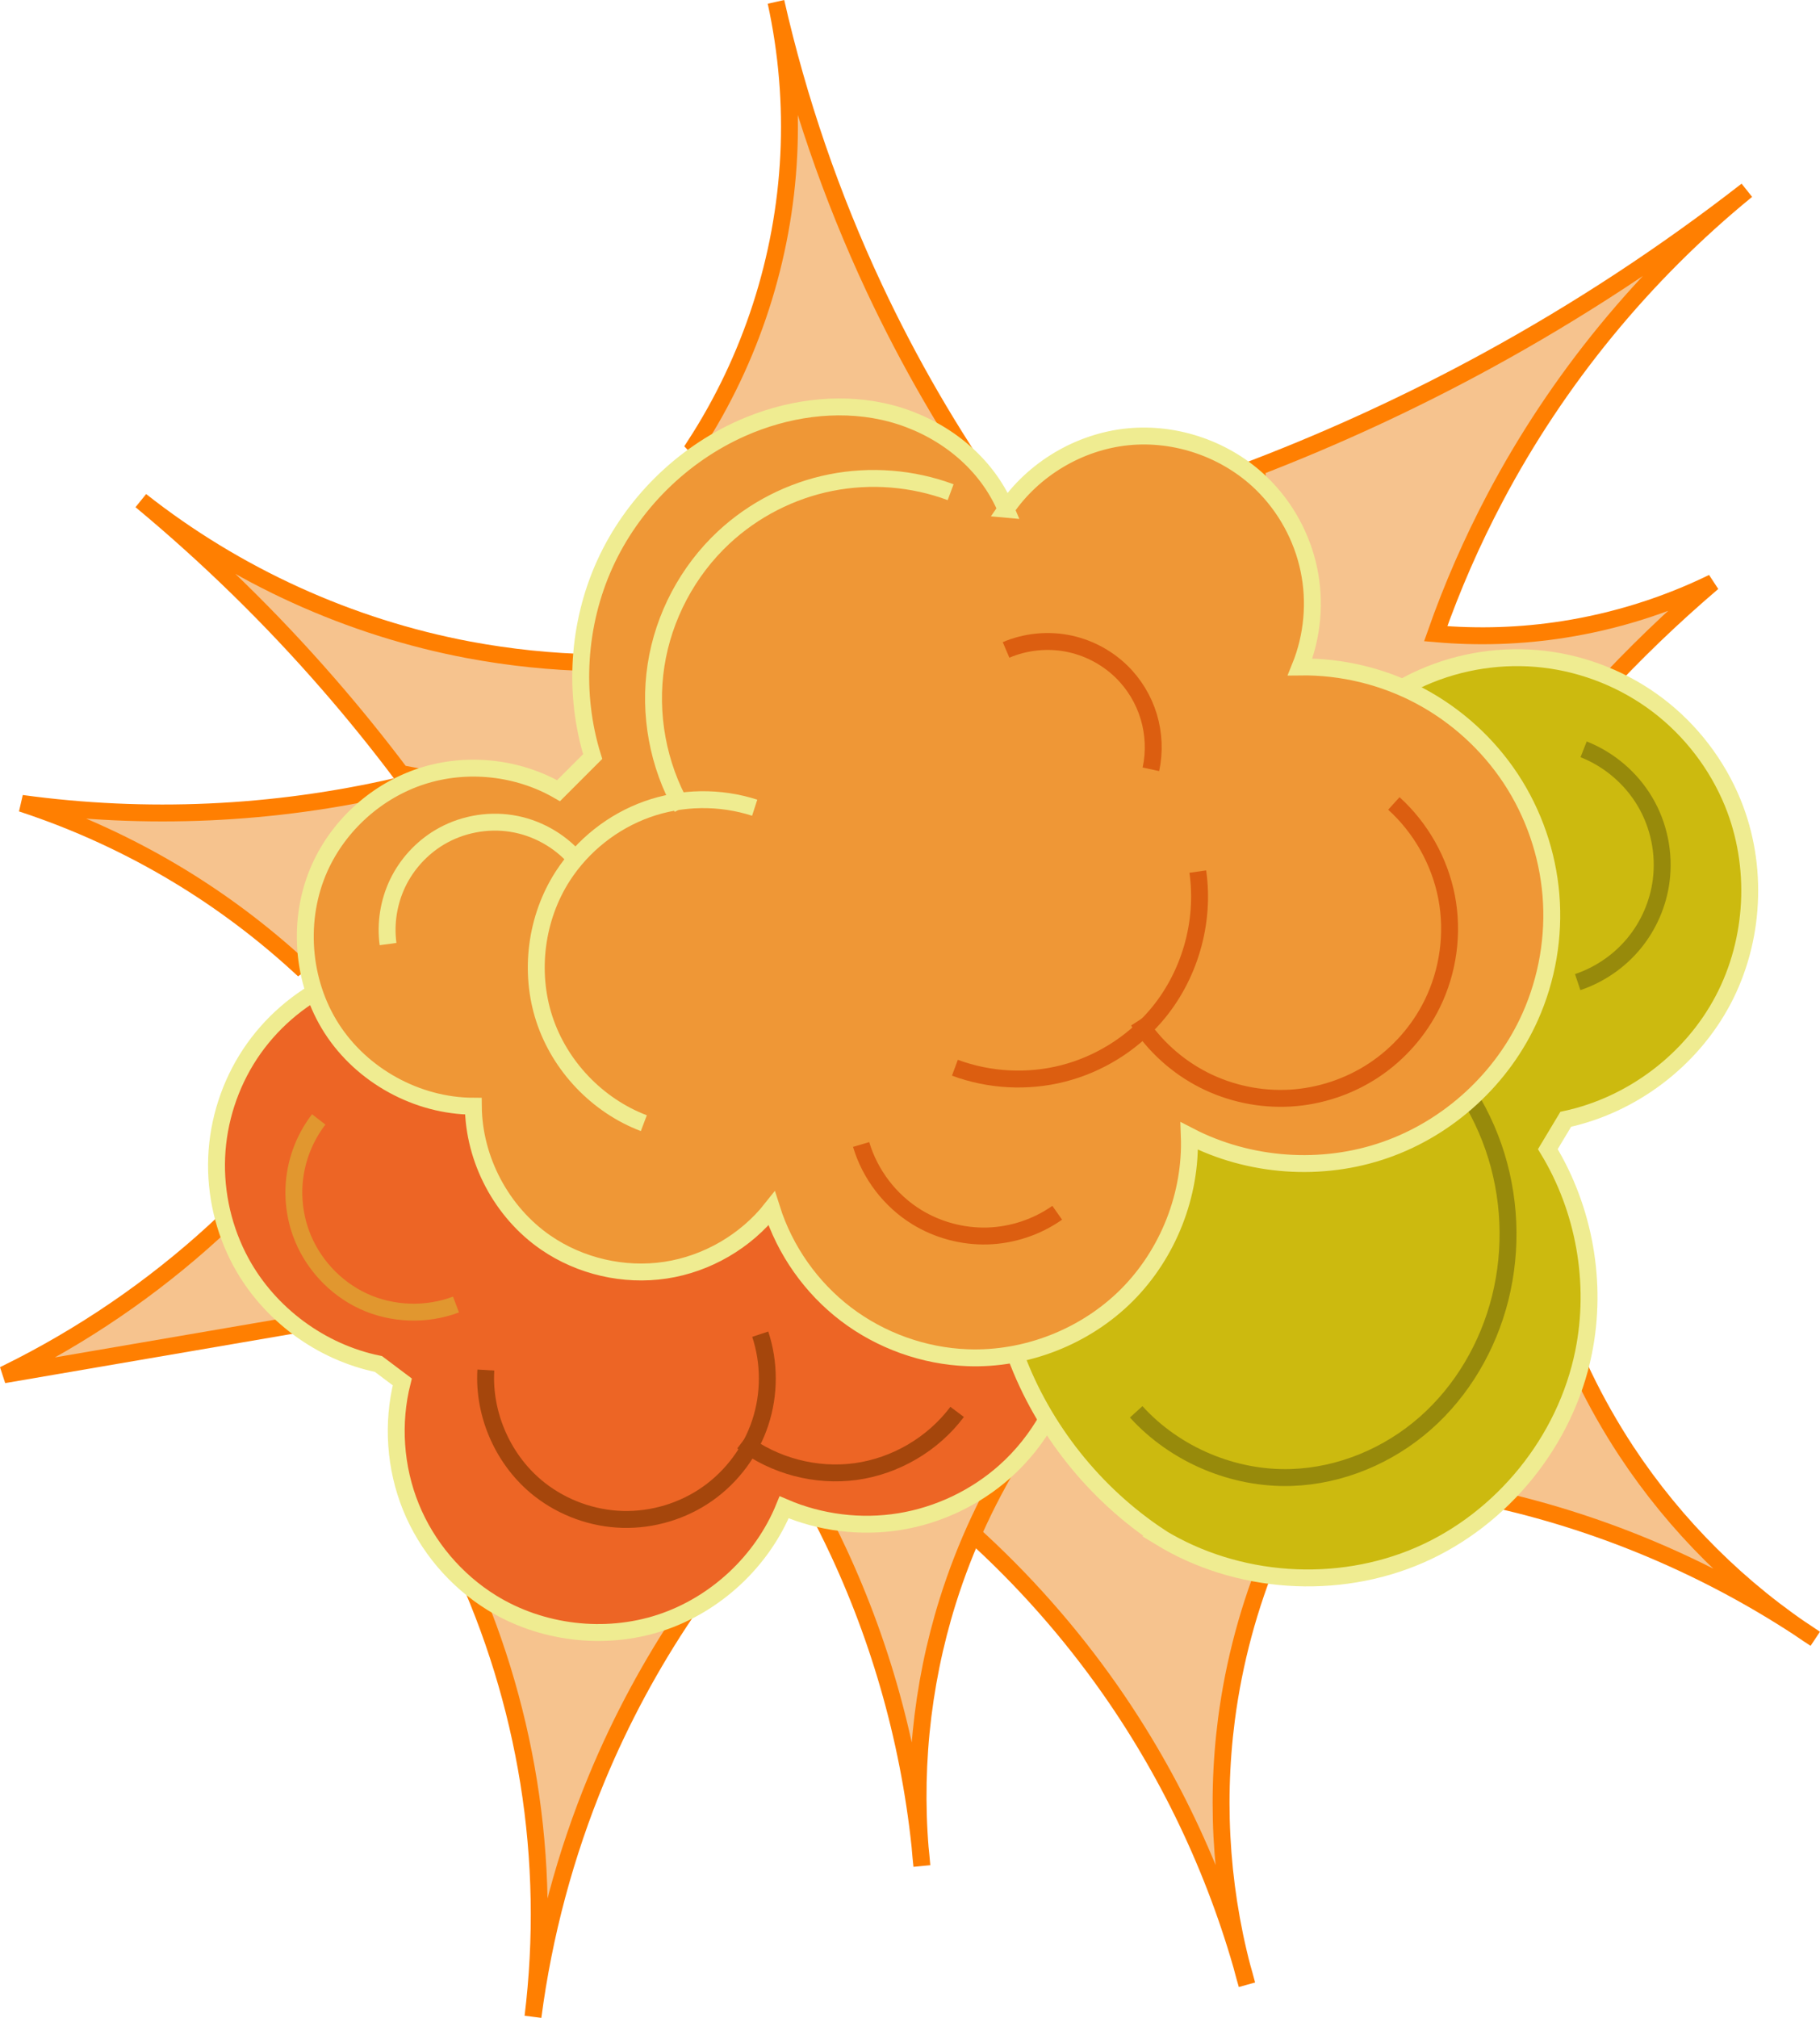
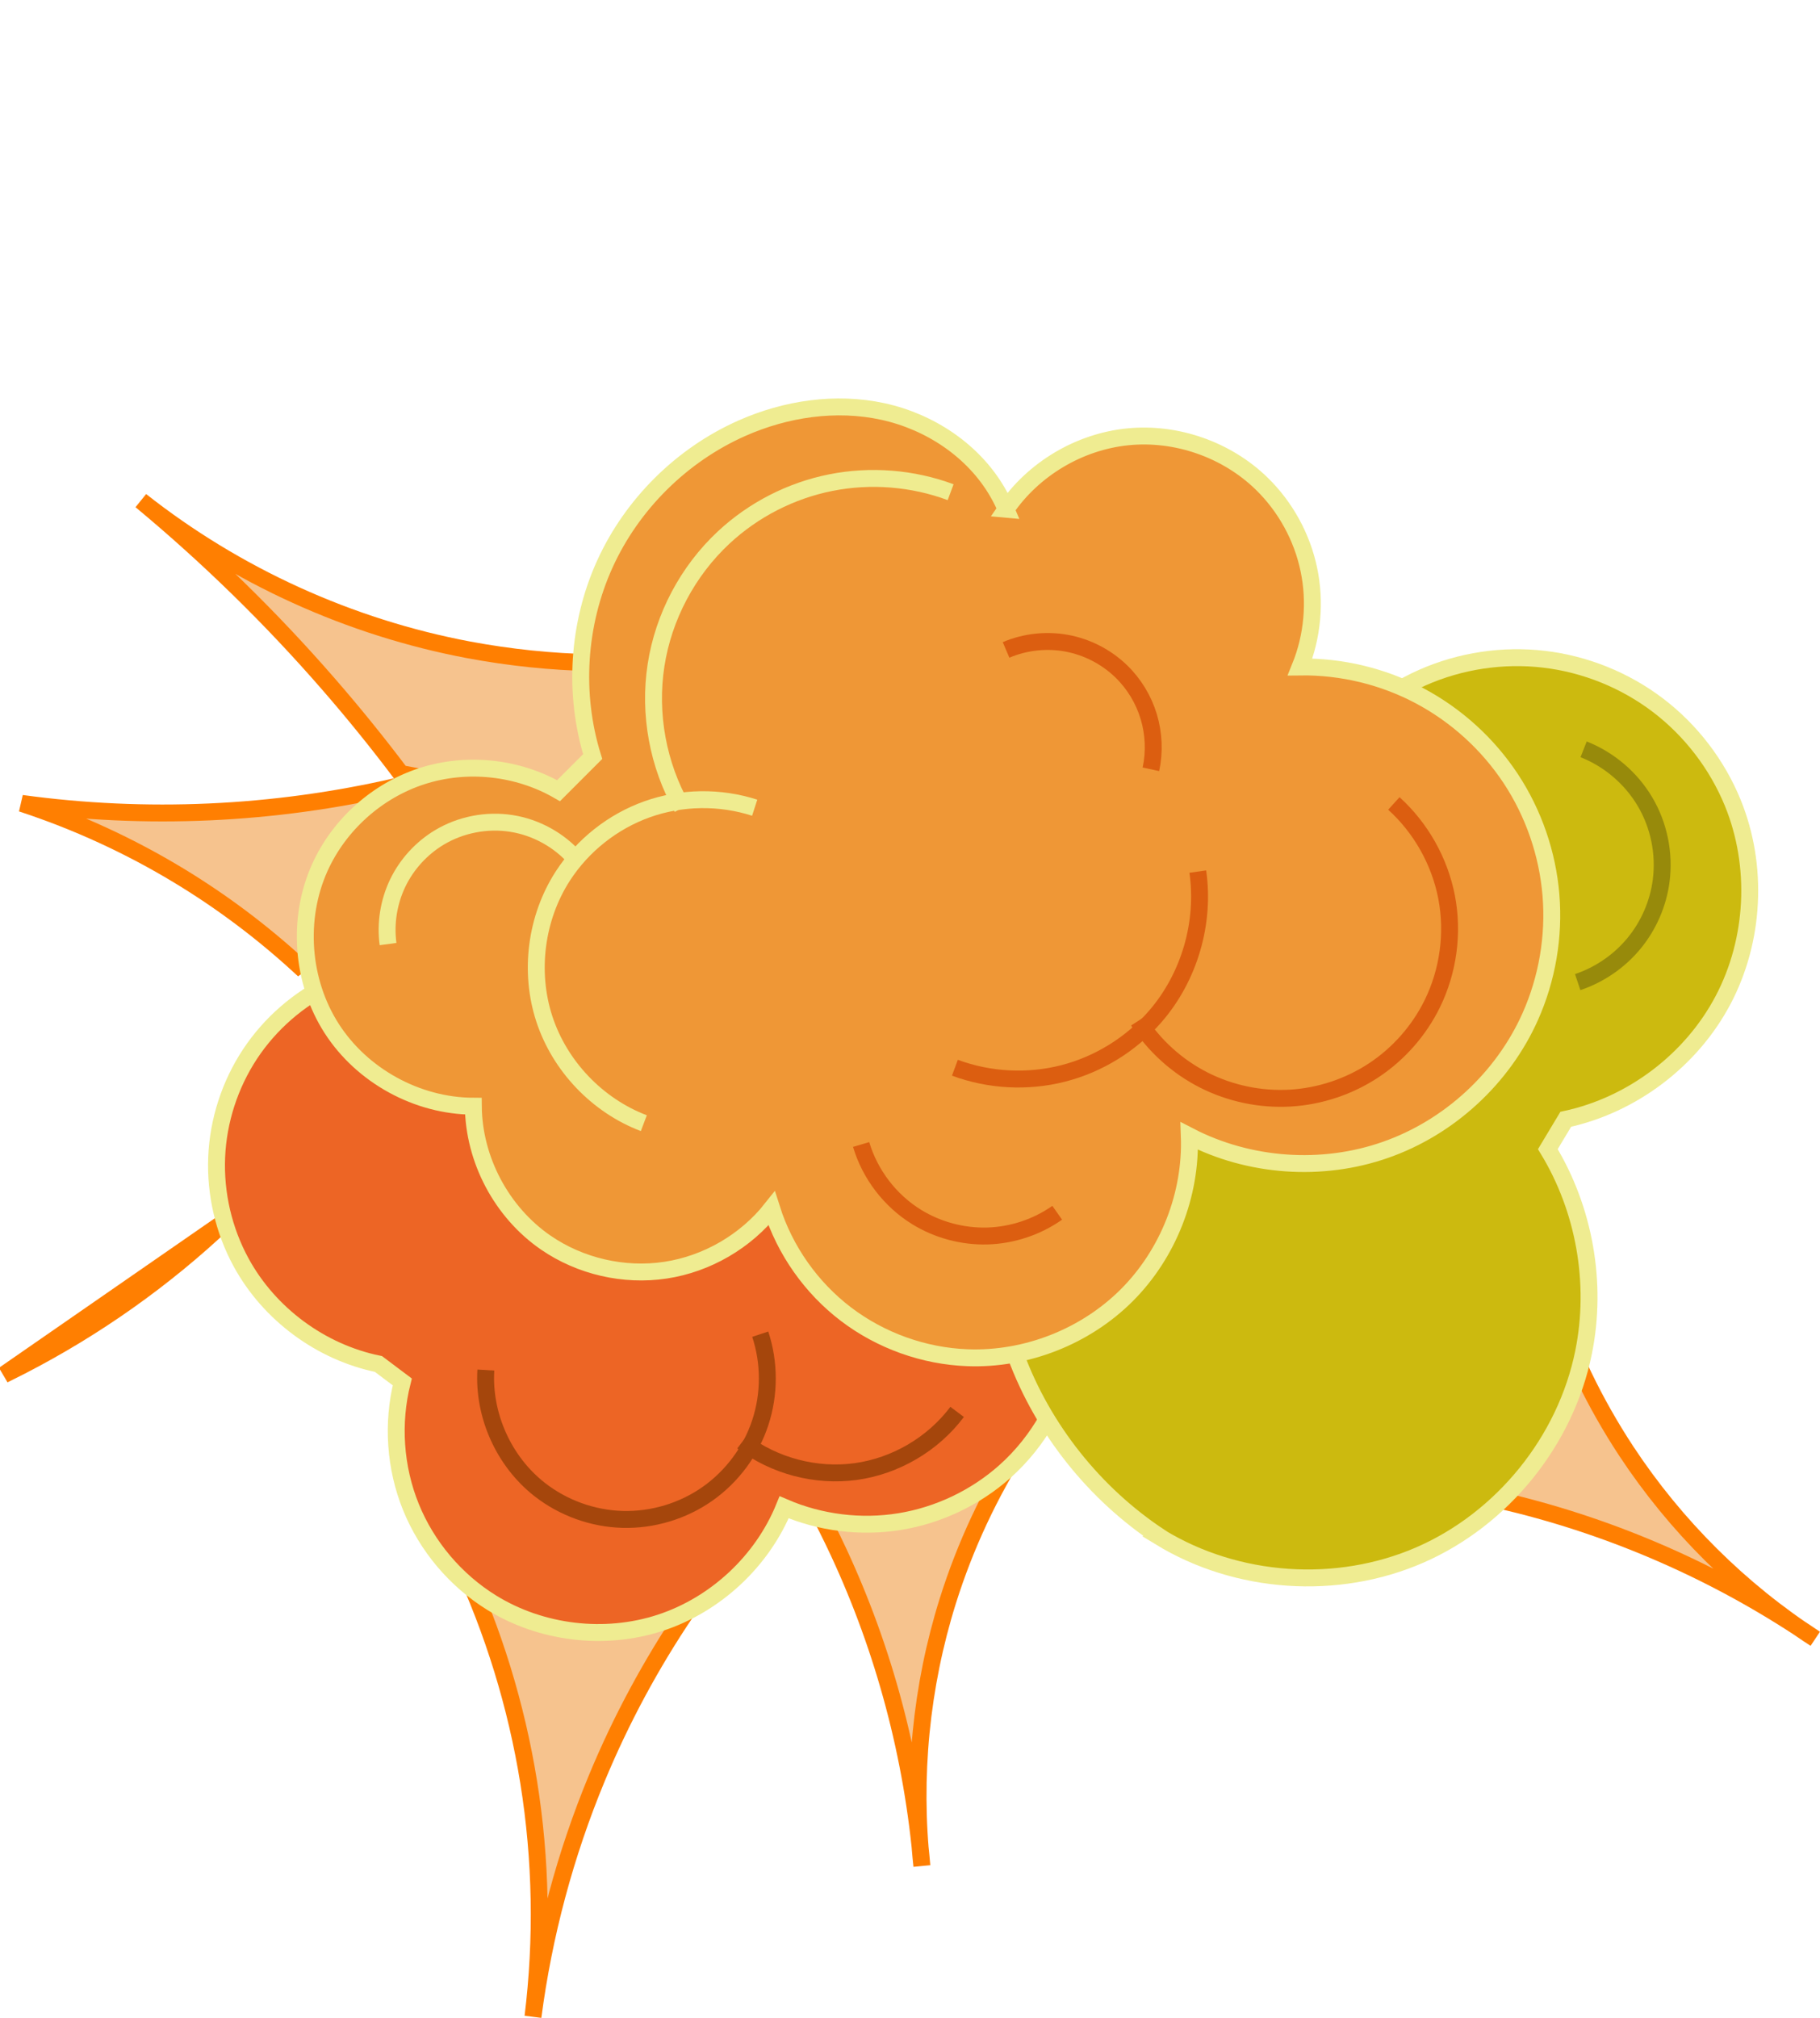
<svg xmlns="http://www.w3.org/2000/svg" xmlns:ns1="http://www.inkscape.org/namespaces/inkscape" xmlns:ns2="http://sodipodi.sourceforge.net/DTD/sodipodi-0.dtd" width="28.534mm" height="31.624mm" viewBox="0 0 28.534 31.624" version="1.1" id="svg8512" ns1:version="0.92.5 (2060ec1f9f, 2020-04-08)" ns2:docname="pyro_multiburst.svg">
  <defs id="defs8506">
    <ns1:path-effect effect="spiro" id="path-effect946-0" is_visible="true" />
    <ns1:path-effect effect="spiro" id="path-effect946-0-8" is_visible="true" />
    <ns1:path-effect effect="spiro" id="path-effect934-9" is_visible="true" />
    <ns1:path-effect effect="spiro" id="path-effect946-7" is_visible="true" />
    <ns1:path-effect effect="spiro" id="path-effect930-5" is_visible="true" />
    <ns1:path-effect effect="spiro" id="path-effect914-6" is_visible="true" />
    <ns1:path-effect effect="spiro" id="path-effect1168" is_visible="true" />
    <ns1:path-effect effect="spiro" id="path-effect1172" is_visible="true" />
    <ns1:path-effect effect="spiro" id="path-effect892-1" is_visible="true" />
    <ns1:path-effect effect="spiro" id="path-effect926-7" is_visible="true" />
    <ns1:path-effect effect="spiro" id="path-effect938-6" is_visible="true" />
    <ns1:path-effect effect="spiro" id="path-effect1188" is_visible="true" />
    <ns1:path-effect effect="spiro" id="path-effect828-2" is_visible="true" />
    <ns1:path-effect effect="spiro" id="path-effect844-1" is_visible="true" />
    <ns1:path-effect effect="spiro" id="path-effect856-7" is_visible="true" />
    <ns1:path-effect effect="spiro" id="path-effect860-8" is_visible="true" />
    <ns1:path-effect effect="spiro" id="path-effect864-5" is_visible="true" />
    <ns1:path-effect effect="spiro" id="path-effect868-7" is_visible="true" />
    <ns1:path-effect effect="spiro" id="path-effect872-4" is_visible="true" />
    <ns1:path-effect effect="spiro" id="path-effect876-1" is_visible="true" />
    <ns1:path-effect effect="spiro" id="path-effect1176" is_visible="true" />
    <ns1:path-effect effect="spiro" id="path-effect1180" is_visible="true" />
    <ns1:path-effect effect="spiro" id="path-effect1184" is_visible="true" />
    <ns1:path-effect effect="spiro" id="path-effect1192" is_visible="true" />
  </defs>
  <ns2:namedview id="base" pagecolor="#ffffff" bordercolor="#666666" borderopacity="1.0" ns1:pageopacity="0.0" ns1:pageshadow="2" ns1:zoom="0.35" ns1:cx="-290.36343" ns1:cy="-300.23748" ns1:document-units="mm" ns1:current-layer="layer1" showgrid="false" ns1:window-width="3840" ns1:window-height="2017" ns1:window-x="1440" ns1:window-y="56" ns1:window-maximized="1" />
  <g ns1:label="Layer 1" ns1:groupmode="layer" id="layer1" transform="translate(-44.697,-37.771)">
    <g id="g1270" transform="translate(-10.081,-110.256)">
-       <path transform="rotate(30.8,47.708,112.348)" ns2:nodetypes="ccccccc" ns1:original-d="m 97.419741,152.20673 c 1.336614,0.80155 1.782059,0.20018 3.140419,1.00226 1.35835,0.80207 4.20949,2.87315 4.20949,2.87315 0,0 -1.64789,-2.3166 -2.40542,-3.40768 -0.75753,-1.09109 -0.735,-2.60588 -0.735,-2.60588 l -4.429652,-0.64226 z" ns1:path-effect="#path-effect946-0" ns1:connector-curvature="0" id="path944-4" d="m 97.42,152.207 c 1.08,0.214 2.136,0.551 3.14,1.002 1.557,0.7 2.99,1.678 4.209,2.873 -1.025,-0.954 -1.849,-2.123 -2.405,-3.408 -0.359,-0.831 -0.607,-1.71 -0.735,-2.606 l -4.43,-0.642 z" style="fill:#f6c38e;fill-opacity:1;stroke:#ff7f01;stroke-width:0.265px;stroke-linecap:butt;stroke-linejoin:miter;stroke-opacity:1" />
      <path transform="rotate(40.8,58.513,118.897)" ns2:nodetypes="ccccccc" ns1:original-d="m 97.419741,152.20673 c 1.336614,0.80155 1.782059,0.20018 3.140419,1.00226 1.35835,0.80207 4.20949,2.87315 4.20949,2.87315 0,0 -1.64789,-2.3166 -2.40542,-3.40768 -0.75753,-1.09109 -0.735,-2.60588 -0.735,-2.60588 l -4.429652,-0.64226 z" ns1:path-effect="#path-effect946-0-8" ns1:connector-curvature="0" id="path944-4-8" d="m 97.42,152.207 c 1.08,0.214 2.136,0.551 3.14,1.002 1.557,0.7 2.99,1.678 4.209,2.873 -1.025,-0.954 -1.849,-2.123 -2.405,-3.408 -0.359,-0.831 -0.607,-1.71 -0.735,-2.606 l -4.43,-0.642 z" style="fill:#f6c38e;fill-opacity:1;stroke:#ff7f01;stroke-width:0.265px;stroke-linecap:butt;stroke-linejoin:miter;stroke-opacity:1" />
-       <path transform="translate(-24.209,15.441)" ns2:nodetypes="ccccccccccc" ns1:original-d="m 98.689273,139.91233 c 0,0 1.202978,0.64569 3.608137,-1.67043 2.40516,-2.31608 4.07586,-2.6727 4.07586,-2.6727 0,0 -2.91743,2.18244 -3.94223,4.81085 -1.0248,2.62842 -0.93544,2.13816 -0.93544,2.13816 0,0 0.95798,-0.49025 2.00452,-0.0668 1.04655,0.42344 2.33861,-0.735 2.33861,-0.735 0,0 -0.267,1.09109 -1.80407,1.73725 -1.53706,0.64617 -1.8308,2.29852 -1.8308,2.29852 l -3.251271,-2.19289 z" ns1:path-effect="#path-effect934-9" ns1:connector-curvature="0" id="path932-8" d="m 98.689,139.912 c 1.238,-0.477 2.444,-1.035 3.608,-1.67 1.428,-0.779 2.792,-1.674 4.076,-2.673 -1.617,1.32 -2.966,2.966 -3.942,4.811 -0.364,0.688 -0.677,1.404 -0.935,2.138 0.668,0.059 1.342,0.037 2.005,-0.067 0.81,-0.127 1.601,-0.375 2.339,-0.735 -0.636,0.542 -1.239,1.122 -1.804,1.737 -0.664,0.722 -1.276,1.49 -1.831,2.299 l -3.251,-2.193 z" style="fill:#f6c38e;fill-opacity:1;stroke:#ff7f01;stroke-width:0.265px;stroke-linecap:butt;stroke-linejoin:miter;stroke-opacity:1" />
      <path transform="rotate(-10,194.748,287.956)" ns2:nodetypes="ccccccc" ns1:original-d="m 97.419741,152.20673 c 1.336614,0.80155 1.782059,0.20018 3.140419,1.00226 1.35835,0.80207 4.20949,2.87315 4.20949,2.87315 0,0 -1.64789,-2.3166 -2.40542,-3.40768 -0.75753,-1.09109 -0.735,-2.60588 -0.735,-2.60588 l -4.429652,-0.64226 z" ns1:path-effect="#path-effect946-7" ns1:connector-curvature="0" id="path944-5" d="m 97.42,152.207 c 1.08,0.214 2.136,0.551 3.14,1.002 1.557,0.7 2.99,1.678 4.209,2.873 -1.025,-0.954 -1.849,-2.123 -2.405,-3.408 -0.359,-0.831 -0.607,-1.71 -0.735,-2.606 l -4.43,-0.642 z" style="fill:#f6c38e;fill-opacity:1;stroke:#ff7f01;stroke-width:0.265px;stroke-linecap:butt;stroke-linejoin:miter;stroke-opacity:1" />
-       <path transform="translate(-25.612,19.37)" ns2:nodetypes="cccccc" ns1:original-d="m 83.922631,147.79679 c -1.046541,0.73472 -2.137892,1.51426 -3.207234,2.27178 -1.069343,0.75753 -0.267269,0.13364 -0.267269,0.13364 0,0 3.118408,-0.5348 4.677217,-0.80181 l 0.133634,-1.13589 z" ns1:path-effect="#path-effect930-5" ns1:connector-curvature="0" id="path928-8" d="m 83.923,147.797 c -0.954,0.904 -2.038,1.671 -3.207,2.272 -0.089,0.045 -0.178,0.09 -0.267,0.134 l 4.677,-0.802 0.134,-1.136 z" style="fill:#f6c38e;fill-opacity:1;stroke:#ff7f01;stroke-width:0.265px;stroke-linecap:butt;stroke-linejoin:miter;stroke-opacity:1" />
+       <path transform="translate(-25.612,19.37)" ns2:nodetypes="cccccc" ns1:original-d="m 83.922631,147.79679 c -1.046541,0.73472 -2.137892,1.51426 -3.207234,2.27178 -1.069343,0.75753 -0.267269,0.13364 -0.267269,0.13364 0,0 3.118408,-0.5348 4.677217,-0.80181 l 0.133634,-1.13589 z" ns1:path-effect="#path-effect930-5" ns1:connector-curvature="0" id="path928-8" d="m 83.923,147.797 c -0.954,0.904 -2.038,1.671 -3.207,2.272 -0.089,0.045 -0.178,0.09 -0.267,0.134 z" style="fill:#f6c38e;fill-opacity:1;stroke:#ff7f01;stroke-width:0.265px;stroke-linecap:butt;stroke-linejoin:miter;stroke-opacity:1" />
      <path transform="translate(-27.203,20.212)" ns2:nodetypes="csccccc" ns1:original-d="m 89.201203,152.27355 c 0.334351,1.18018 0.712983,2.31607 1.069078,3.4745 0.356095,1.15843 0.06682,3.67496 0.06682,3.67496 0,0 0.668438,-2.49478 1.00226,-3.74177 0.333822,-1.247 1.403165,-2.60588 1.403165,-2.60588 l -1.145399,-2.63072 z" ns1:path-effect="#path-effect914-6" ns1:connector-curvature="0" id="path912-9" d="m 89.201,152.274 c 0.515,1.101 0.876,2.274 1.069,3.474 0.195,1.214 0.217,2.455 0.067,3.675 0.168,-1.284 0.506,-2.546 1.002,-3.742 0.379,-0.913 0.85,-1.787 1.403,-2.606 l -1.145,-2.631 z" style="fill:#f6c38e;fill-opacity:1;stroke:#ff7f01;stroke-width:0.265px;stroke-linecap:butt;stroke-linejoin:miter;stroke-opacity:1" />
      <path ns2:nodetypes="ccccscccc" transform="translate(-16.37,1.871)" ns1:original-d="m 78.015975,161.26717 c -0.872818,0.904 -2.182437,3.71033 -3.086963,4.67721 -0.904528,0.96689 2.151518,1.59026 2.151518,1.59026 l 0.374179,0.28063 c 0,0 1.122796,2.49426 1.403165,3.46115 0.280368,0.96689 4.58367,-1.49672 4.58367,-1.49672 0,0 1.995879,-0.0938 3.461141,-0.56126 1.465265,-0.46746 -2.213618,-3.3055 -2.899873,-5.61266 -3.147866,-3.10024 26.843998,-2.13355 -5.986837,-2.33861 z" ns1:path-effect="#path-effect1168" ns1:connector-curvature="0" id="path1166" d="m 78.016,161.267 c -0.57,-0.054 -1.154,0.049 -1.67,0.296 -0.516,0.247 -0.964,0.637 -1.279,1.114 -0.315,0.478 -0.498,1.042 -0.522,1.614 -0.024,0.572 0.11,1.15 0.384,1.652 0.441,0.808 1.25,1.406 2.152,1.59 l 0.374,0.281 c -0.163,0.646 -0.115,1.343 0.135,1.96 0.25,0.617 0.701,1.151 1.268,1.501 0.778,0.48 1.77,0.598 2.639,0.315 0.869,-0.284 1.6,-0.965 1.945,-1.811 0.567,0.244 1.203,0.323 1.812,0.224 0.609,-0.099 1.188,-0.375 1.649,-0.785 0.535,-0.477 0.906,-1.136 1.036,-1.841 0.13,-0.705 0.02,-1.453 -0.31,-2.09 -0.329,-0.637 -0.875,-1.16 -1.525,-1.462 -0.651,-0.302 -1.402,-0.38 -2.101,-0.22 z" style="fill:#ed6525;fill-opacity:1;stroke:#efec91;stroke-width:0.265px;stroke-linecap:butt;stroke-linejoin:miter;stroke-opacity:1" />
      <path transform="translate(-7.203,-1.871)" ns2:nodetypes="cccccccsc" ns1:original-d="m 80.167494,173.98919 c 1.496973,0.561 5.145204,-3.39903 6.641648,-2.89987 1.496446,0.49917 -0.561266,-3.18051 -0.561266,-3.18051 l 0.280629,-0.46772 c 0,0 1.590518,-5.17638 2.61924,-4.95784 1.028724,0.21853 -5.019947,1.5588 -6.361014,-0.74836 l -0.785767,1.69979 c 0.195278,1.97584 -4.513889,2.81623 -4.239701,4.08187 0.402363,1.85729 1.982183,4.81051 2.406231,6.47264 z" ns1:path-effect="#path-effect1172" ns1:connector-curvature="0" id="path1170" d="m 80.167,173.989 c 1.208,0.738 2.778,0.845 4.076,0.279 1.297,-0.566 2.286,-1.791 2.566,-3.179 0.218,-1.08 0.013,-2.24 -0.561,-3.181 l 0.281,-0.468 c 1.041,-0.224 1.969,-0.926 2.466,-1.868 0.497,-0.941 0.555,-2.104 0.153,-3.09 -0.246,-0.602 -0.655,-1.136 -1.172,-1.53 -0.517,-0.394 -1.142,-0.646 -1.787,-0.722 -0.646,-0.076 -1.311,0.024 -1.906,0.287 -0.595,0.263 -1.117,0.687 -1.495,1.216 l -0.786,1.7 c -0.999,0.243 -1.931,0.755 -2.671,1.468 -0.741,0.713 -1.288,1.625 -1.568,2.614 -0.336,1.185 -0.285,2.476 0.144,3.63 0.429,1.154 1.234,2.165 2.262,2.843 z" style="fill:#ccba0f;fill-opacity:1;stroke:#efec91;stroke-width:0.265px;stroke-linecap:butt;stroke-linejoin:miter;stroke-opacity:1" />
-       <path transform="translate(-24.396,15.628)" ns2:nodetypes="cscsccc" ns1:original-d="m 90.06983,139.37779 c 0.467987,-1.51479 0.980252,-3.02931 1.469983,-4.54358 0.489728,-1.51426 -0.200454,-2.40542 -0.200454,-2.40542 0,0 1.024798,2.98424 1.536801,4.47676 0.512003,1.49252 1.292066,2.22698 1.937705,3.34087 l -2.563235,-0.46933 z" ns1:path-effect="#path-effect892-1" ns1:connector-curvature="0" id="path890-5" d="m 90.07,139.378 c 0.878,-1.35 1.391,-2.935 1.47,-4.544 0.04,-0.806 -0.028,-1.617 -0.2,-2.405 0.35,1.542 0.866,3.045 1.537,4.477 0.547,1.167 1.196,2.287 1.938,3.341 -0.854,-0.156 -1.709,-0.313 -2.563,-0.469 -0.727,-0.133 -1.454,-0.266 -2.181,-0.399 z" style="fill:#f6c38e;fill-opacity:1;stroke:#ff7f01;stroke-width:0.265px;stroke-linecap:butt;stroke-linejoin:miter;stroke-opacity:1" />
      <path transform="translate(-24.396,15.628)" ns2:nodetypes="ccccccc" ns1:original-d="m 88.466211,142.78549 c 0.378901,-0.0448 -1.826076,-0.20073 -1.937703,-0.20046 -0.111626,2.6e-4 -5.144937,-2.33861 -5.144937,-2.33861 0,0 1.848879,1.82607 2.939965,2.87314 1.091086,1.04708 0.779801,0.95746 1.135895,1.40317 l 3.992182,0.7561 z" ns1:path-effect="#path-effect926-7" ns1:connector-curvature="0" id="path924-3" d="m 88.466,142.785 c -0.65,-0.013 -1.299,-0.081 -1.938,-0.2 -1.87,-0.351 -3.651,-1.161 -5.145,-2.339 1.055,0.876 2.04,1.838 2.94,2.873 0.395,0.454 0.774,0.922 1.136,1.403 l 3.992,0.756 z" style="fill:#f6c38e;fill-opacity:1;stroke:#ff7f01;stroke-width:0.265px;stroke-linecap:butt;stroke-linejoin:miter;stroke-opacity:1" />
      <path transform="translate(-24.396,15.628)" ns2:nodetypes="cccsccc" ns1:original-d="m 85.392612,144.72319 c -1.180174,0.0443 -1.78153,0.35606 -2.939963,0.4009 -1.158433,0.0448 -2.939966,-0.13365 -2.939966,-0.13365 0,0 1.581609,0.84609 2.472244,1.1359 0.890633,0.28981 1.31434,0.84609 1.870886,1.40316 l 1.610958,-1.19868 z" ns1:path-effect="#path-effect938-6" ns1:connector-curvature="0" id="path936-3" d="m 85.393,144.723 c -0.965,0.222 -1.951,0.357 -2.94,0.401 -0.981,0.044 -1.967,-9.2e-4 -2.94,-0.134 0.864,0.283 1.695,0.665 2.472,1.136 0.668,0.405 1.295,0.876 1.871,1.403 l 1.611,-1.199 z" style="fill:#f6c38e;fill-opacity:1;stroke:#ff7f01;stroke-width:0.265px;stroke-linecap:butt;stroke-linejoin:miter;stroke-opacity:1" />
-       <path transform="translate(-11.599,3.368)" ns1:original-d="m 84.1899,166.78629 c 0.810982,0.34273 1.6217,0.68572 2.432153,1.02898 0.810453,0.34326 2.182966,-1.87115 3.274052,-2.80633 1.091086,-0.93518 -0.997543,-2.86895 -1.496711,-4.30304" ns1:path-effect="#path-effect1188" ns1:connector-curvature="0" id="path1186" d="m 84.19,166.786 c 0.611,0.672 1.524,1.058 2.432,1.029 0.771,-0.025 1.524,-0.341 2.102,-0.851 0.579,-0.51 0.984,-1.207 1.172,-1.955 0.196,-0.78 0.159,-1.616 -0.105,-2.375 -0.264,-0.759 -0.754,-1.438 -1.392,-1.928" style="fill:none;stroke:#978a0b;stroke-width:0.265px;stroke-linecap:butt;stroke-linejoin:miter;stroke-opacity:1" />
      <path transform="translate(-24.931,17.566)" ns2:nodetypes="cccccscccscccscc" ns1:original-d="m 95.482038,138.44235 c 0,0 -0.08883,-0.17844 -0.133635,-0.26727 -0.04481,-0.0888 -2.004257,-1.09161 -4.009042,-1.00224 -2.004788,0.0893 -2.338606,5.14494 -2.338606,5.14494 l -0.53454,0.53454 c 0,0 -2.471979,0.77927 -3.741773,1.20271 -1.269796,0.42344 2.405425,3.74177 2.405425,3.74177 0,0 0.579348,1.42518 1.135897,2.13816 0.556546,0.71298 3.541321,-0.53454 3.541321,-0.53454 0,0 1.826606,1.71472 3.0736,2.33861 1.246992,0.62389 3.474502,-3.4745 3.474502,-3.4745 0,0 3.563863,-0.7798 5.345393,-1.87088 1.78153,-1.09109 -3.60814,-5.47904 -3.60814,-5.47904 0,0 -0.333867,-1.93797 -0.601357,-2.87315 -0.267533,-0.93518 -4.009042,0.40091 -4.009042,0.40091 z" ns1:path-effect="#path-effect828-2" ns1:connector-curvature="0" id="path826-1" d="m 95.482,138.442 c -0.039,-0.092 -0.084,-0.181 -0.134,-0.267 -0.378,-0.653 -1.061,-1.105 -1.798,-1.265 -0.737,-0.16 -1.521,-0.043 -2.211,0.263 -0.942,0.418 -1.721,1.19 -2.147,2.128 -0.426,0.938 -0.496,2.033 -0.191,3.017 l -0.535,0.535 c -0.639,-0.369 -1.435,-0.455 -2.138,-0.229 -0.703,0.226 -1.3,0.759 -1.604,1.432 -0.362,0.802 -0.29,1.785 0.186,2.525 0.476,0.74 1.34,1.214 2.22,1.217 0.007,0.839 0.445,1.663 1.136,2.138 0.541,0.372 1.226,0.53 1.876,0.432 0.65,-0.098 1.258,-0.451 1.665,-0.966 0.207,0.654 0.62,1.241 1.166,1.656 0.546,0.415 1.222,0.657 1.907,0.682 0.918,0.034 1.845,-0.33 2.495,-0.98 0.65,-0.65 1.014,-1.576 0.98,-2.495 0.939,0.486 2.079,0.567 3.076,0.217 0.998,-0.349 1.839,-1.123 2.269,-2.088 0.265,-0.594 0.378,-1.255 0.325,-1.903 -0.053,-0.648 -0.271,-1.282 -0.629,-1.825 -0.358,-0.543 -0.854,-0.994 -1.428,-1.299 -0.574,-0.305 -1.226,-0.462 -1.876,-0.453 0.195,-0.481 0.244,-1.02 0.137,-1.528 -0.106,-0.508 -0.367,-0.983 -0.739,-1.345 -0.548,-0.534 -1.337,-0.81 -2.098,-0.734 -0.761,0.076 -1.48,0.503 -1.911,1.135 z" style="fill:#ef9736;fill-opacity:1;stroke:#efec91;stroke-width:0.265;stroke-linecap:round;stroke-linejoin:miter;stroke-miterlimit:4;stroke-dasharray:none;stroke-opacity:1;paint-order:normal" />
      <path transform="translate(-24.931,17.566)" ns2:nodetypes="ccc" ns1:original-d="m 94.613412,138.17508 c -1.883036,-0.13306 -2.446148,-0.42699 -3.557535,0.70871 -0.557075,0.55708 -0.651962,4.23577 -0.651962,4.23577" ns1:path-effect="#path-effect844-1" ns1:connector-curvature="0" id="path842-8" d="m 94.613,138.175 c -0.597,-0.222 -1.255,-0.274 -1.879,-0.15 -0.624,0.124 -1.212,0.425 -1.678,0.859 -0.564,0.525 -0.945,1.243 -1.062,2.005 -0.117,0.761 0.03,1.561 0.41,2.231" style="fill:none;stroke:#efec90;stroke-width:0.265px;stroke-linecap:butt;stroke-linejoin:miter;stroke-opacity:1" />
      <path transform="translate(-23.795,19.236)" ns1:original-d="m 92.074351,146.72771 c 0.312078,0.40063 0.57935,0.75699 0.868627,1.13589 0.289277,0.3789 1.470247,-0.0448 2.204974,-0.0668" ns1:path-effect="#path-effect856-7" ns1:connector-curvature="0" id="path854-9" d="m 92.074,146.728 c 0.138,0.467 0.454,0.88 0.869,1.136 0.331,0.204 0.723,0.309 1.113,0.298 0.389,-0.012 0.774,-0.14 1.092,-0.364" style="fill:none;stroke:#dc5e10;stroke-width:0.265px;stroke-linecap:butt;stroke-linejoin:miter;stroke-opacity:1" />
      <path transform="translate(-24.931,17.566)" ns1:original-d="m 95.482038,140.64733 c 0.601621,0.11109 1.202976,0.22245 1.80407,0.33408 0.601091,0.11163 0.312078,1.02427 0.46772,1.5368" ns1:path-effect="#path-effect860-8" ns1:connector-curvature="0" id="path858-6" d="m 95.482,140.647 c 0.298,-0.127 0.634,-0.164 0.952,-0.105 0.319,0.059 0.619,0.214 0.852,0.439 0.201,0.194 0.351,0.441 0.432,0.708 0.081,0.267 0.094,0.555 0.035,0.829" style="fill:none;stroke:#dc5e10;stroke-width:0.265px;stroke-linecap:butt;stroke-linejoin:miter;stroke-opacity:1" />
      <path transform="translate(-24.931,17.566)" ns1:original-d="m 101.56242,143.05275 c 0.15617,1.09109 0.40117,2.09335 0.60136,3.14042 0.20018,1.04707 -3.073338,0.17791 -4.610403,0.26727" ns1:path-effect="#path-effect864-5" ns1:connector-curvature="0" id="path862-4" d="m 101.562,143.053 c 0.424,0.384 0.719,0.908 0.827,1.469 0.108,0.562 0.027,1.158 -0.225,1.671 -0.206,0.419 -0.525,0.782 -0.914,1.04 -0.389,0.258 -0.847,0.411 -1.313,0.438 -0.466,0.027 -0.939,-0.072 -1.355,-0.283 -0.416,-0.211 -0.775,-0.535 -1.028,-0.927" style="fill:none;stroke:#dc5e10;stroke-width:0.265px;stroke-linecap:butt;stroke-linejoin:miter;stroke-opacity:1" />
      <path transform="translate(-24.931,17.566)" ns1:original-d="m 94.680229,147.19543 c 1.069343,-0.24526 2.093876,-0.53481 3.140416,-0.80181 1.046541,-0.26701 0.445715,-1.51479 0.668174,-2.27179" ns1:path-effect="#path-effect868-7" ns1:connector-curvature="0" id="path866-3" d="m 94.68,147.195 c 0.539,0.2 1.139,0.232 1.695,0.09 0.557,-0.142 1.068,-0.458 1.445,-0.892 0.534,-0.615 0.784,-1.466 0.668,-2.272" style="fill:none;stroke:#dc5e10;stroke-width:0.265px;stroke-linecap:butt;stroke-linejoin:miter;stroke-opacity:1" />
      <path transform="translate(-24.931,17.566)" ns2:nodetypes="ccc" ns1:original-d="m 89.802561,148.06406 c 0.267533,-0.71299 -1.536537,-3.16296 -1.26953,-3.87541 0.267004,-0.71245 2.116148,-0.75754 3.006781,-1.06909" ns1:path-effect="#path-effect872-4" ns1:connector-curvature="0" id="path870-3" d="m 89.803,148.064 c -0.728,-0.276 -1.318,-0.894 -1.56,-1.634 -0.242,-0.74 -0.132,-1.587 0.291,-2.241 0.311,-0.48 0.783,-0.853 1.322,-1.045 0.539,-0.192 1.141,-0.2 1.685,-0.024" style="fill:none;stroke:#efec90;stroke-width:0.265px;stroke-linecap:butt;stroke-linejoin:miter;stroke-opacity:1" />
      <path transform="translate(-24.931,17.566)" ns1:original-d="m 88.733483,143.92137 c -0.712454,-0.11162 -1.425172,-0.22298 -2.138156,-0.33408 -0.712986,-0.1111 -0.534276,1.11336 -0.801809,1.67043" ns1:path-effect="#path-effect876-1" ns1:connector-curvature="0" id="path874-3" d="m 88.733,143.921 c -0.258,-0.295 -0.622,-0.495 -1.008,-0.555 -0.387,-0.06 -0.794,0.019 -1.13,0.221 -0.28,0.169 -0.509,0.42 -0.651,0.715 -0.141,0.295 -0.195,0.631 -0.151,0.955" style="fill:none;stroke:#efec90;stroke-width:0.265px;stroke-linecap:butt;stroke-linejoin:miter;stroke-opacity:1" />
-       <path transform="translate(-11.599,3.368)" ns1:original-d="m 71.374327,162.20261 c -0.124462,0.561 -0.186825,1.18463 -0.280633,1.77735 -0.09381,0.59271 1.621698,0.74808 2.432151,1.12253" ns1:path-effect="#path-effect1176" ns1:connector-curvature="0" id="path1174" d="m 71.374,162.203 c -0.191,0.248 -0.318,0.544 -0.367,0.853 -0.049,0.309 -0.019,0.63 0.087,0.925 0.167,0.468 0.529,0.863 0.98,1.072 0.451,0.208 0.987,0.227 1.452,0.051" style="fill:none;stroke:#e1972f;stroke-width:0.265px;stroke-linecap:butt;stroke-linejoin:miter;stroke-opacity:1" />
      <path transform="translate(-11.599,3.368)" ns1:original-d="m 73.993567,166.13147 c 0.280898,0.62337 0.561531,1.247 0.841899,1.87089 0.280368,0.62389 2.307693,-1.6217 3.461142,-2.43215" ns1:path-effect="#path-effect1180" ns1:connector-curvature="0" id="path1178" d="m 73.994,166.131 c -0.043,0.71 0.282,1.432 0.842,1.871 0.37,0.29 0.835,0.458 1.305,0.47 0.47,0.012 0.943,-0.13 1.328,-0.401 0.385,-0.271 0.68,-0.667 0.827,-1.114 0.148,-0.447 0.148,-0.941 3.7e-5,-1.388" style="fill:none;stroke:#a5460c;stroke-width:0.265px;stroke-linecap:butt;stroke-linejoin:miter;stroke-opacity:1" />
      <path transform="translate(-11.599,3.368)" ns1:original-d="m 78.015975,167.25401 c 0.592711,0.12446 1.185158,0.31155 1.777341,0.46772 0.592182,0.15617 1.060434,-0.6239 1.590254,-0.93544" ns1:path-effect="#path-effect1184" ns1:connector-curvature="0" id="path1182" d="m 78.016,167.254 c 0.5,0.381 1.154,0.553 1.777,0.468 0.625,-0.086 1.211,-0.43 1.59,-0.935" style="fill:none;stroke:#a5460c;stroke-width:0.265px;stroke-linecap:butt;stroke-linejoin:miter;stroke-opacity:1" />
      <path transform="translate(-11.599,3.368)" ns1:original-d="m 91.11218,160.05109 c 0.405625,-0.46798 0.873345,-1.06043 1.309621,-1.59025 0.436275,-0.52982 -0.810453,-1.37225 -1.216077,-2.05798" ns1:path-effect="#path-effect1192" ns1:connector-curvature="0" id="path1190" d="m 91.112,160.051 c 0.343,-0.115 0.653,-0.328 0.883,-0.607 0.23,-0.279 0.38,-0.624 0.426,-0.983 0.055,-0.426 -0.035,-0.869 -0.254,-1.238 -0.218,-0.369 -0.563,-0.663 -0.962,-0.82" style="fill:none;stroke:#978a0b;stroke-width:0.265px;stroke-linecap:butt;stroke-linejoin:miter;stroke-opacity:1" />
    </g>
  </g>
</svg>